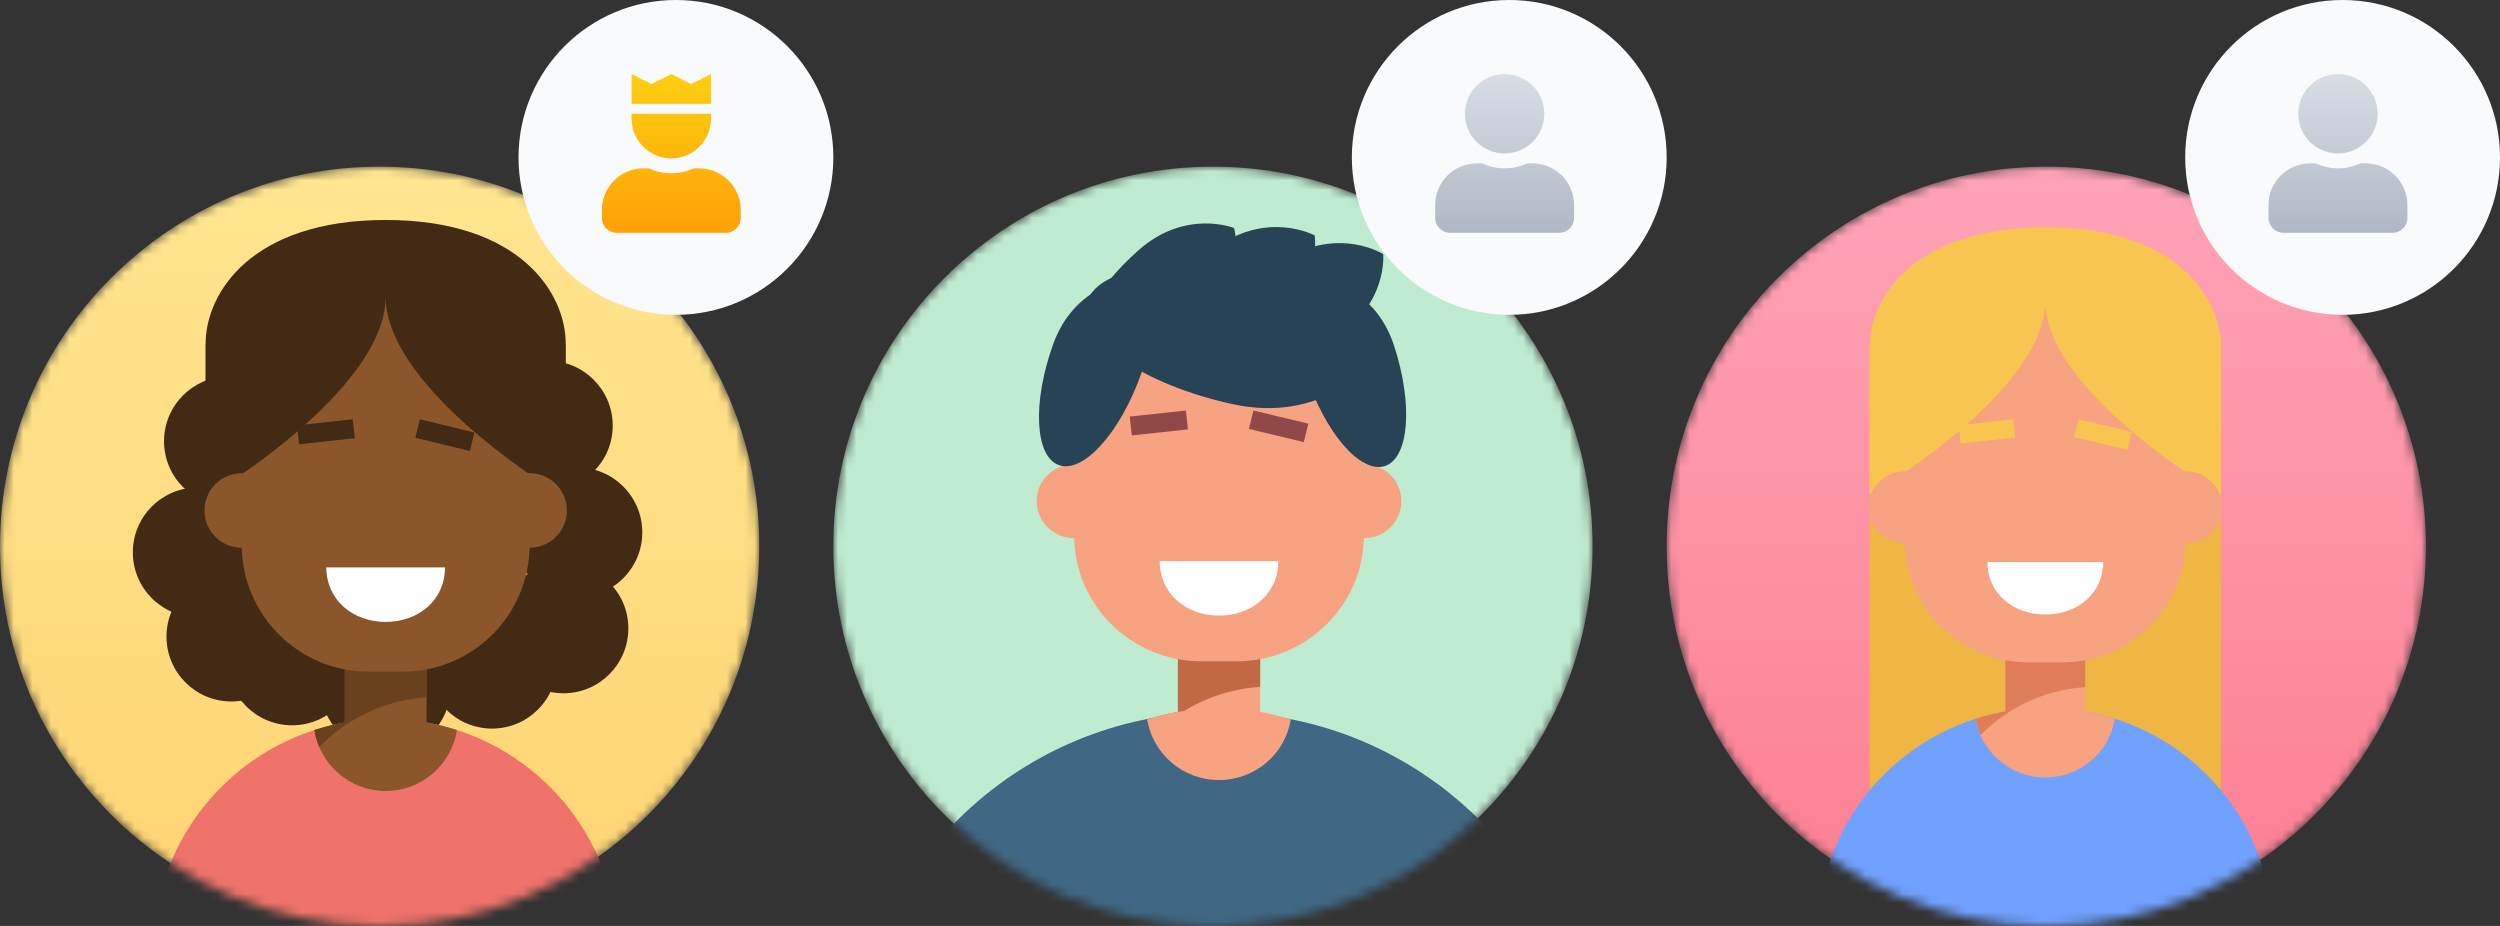
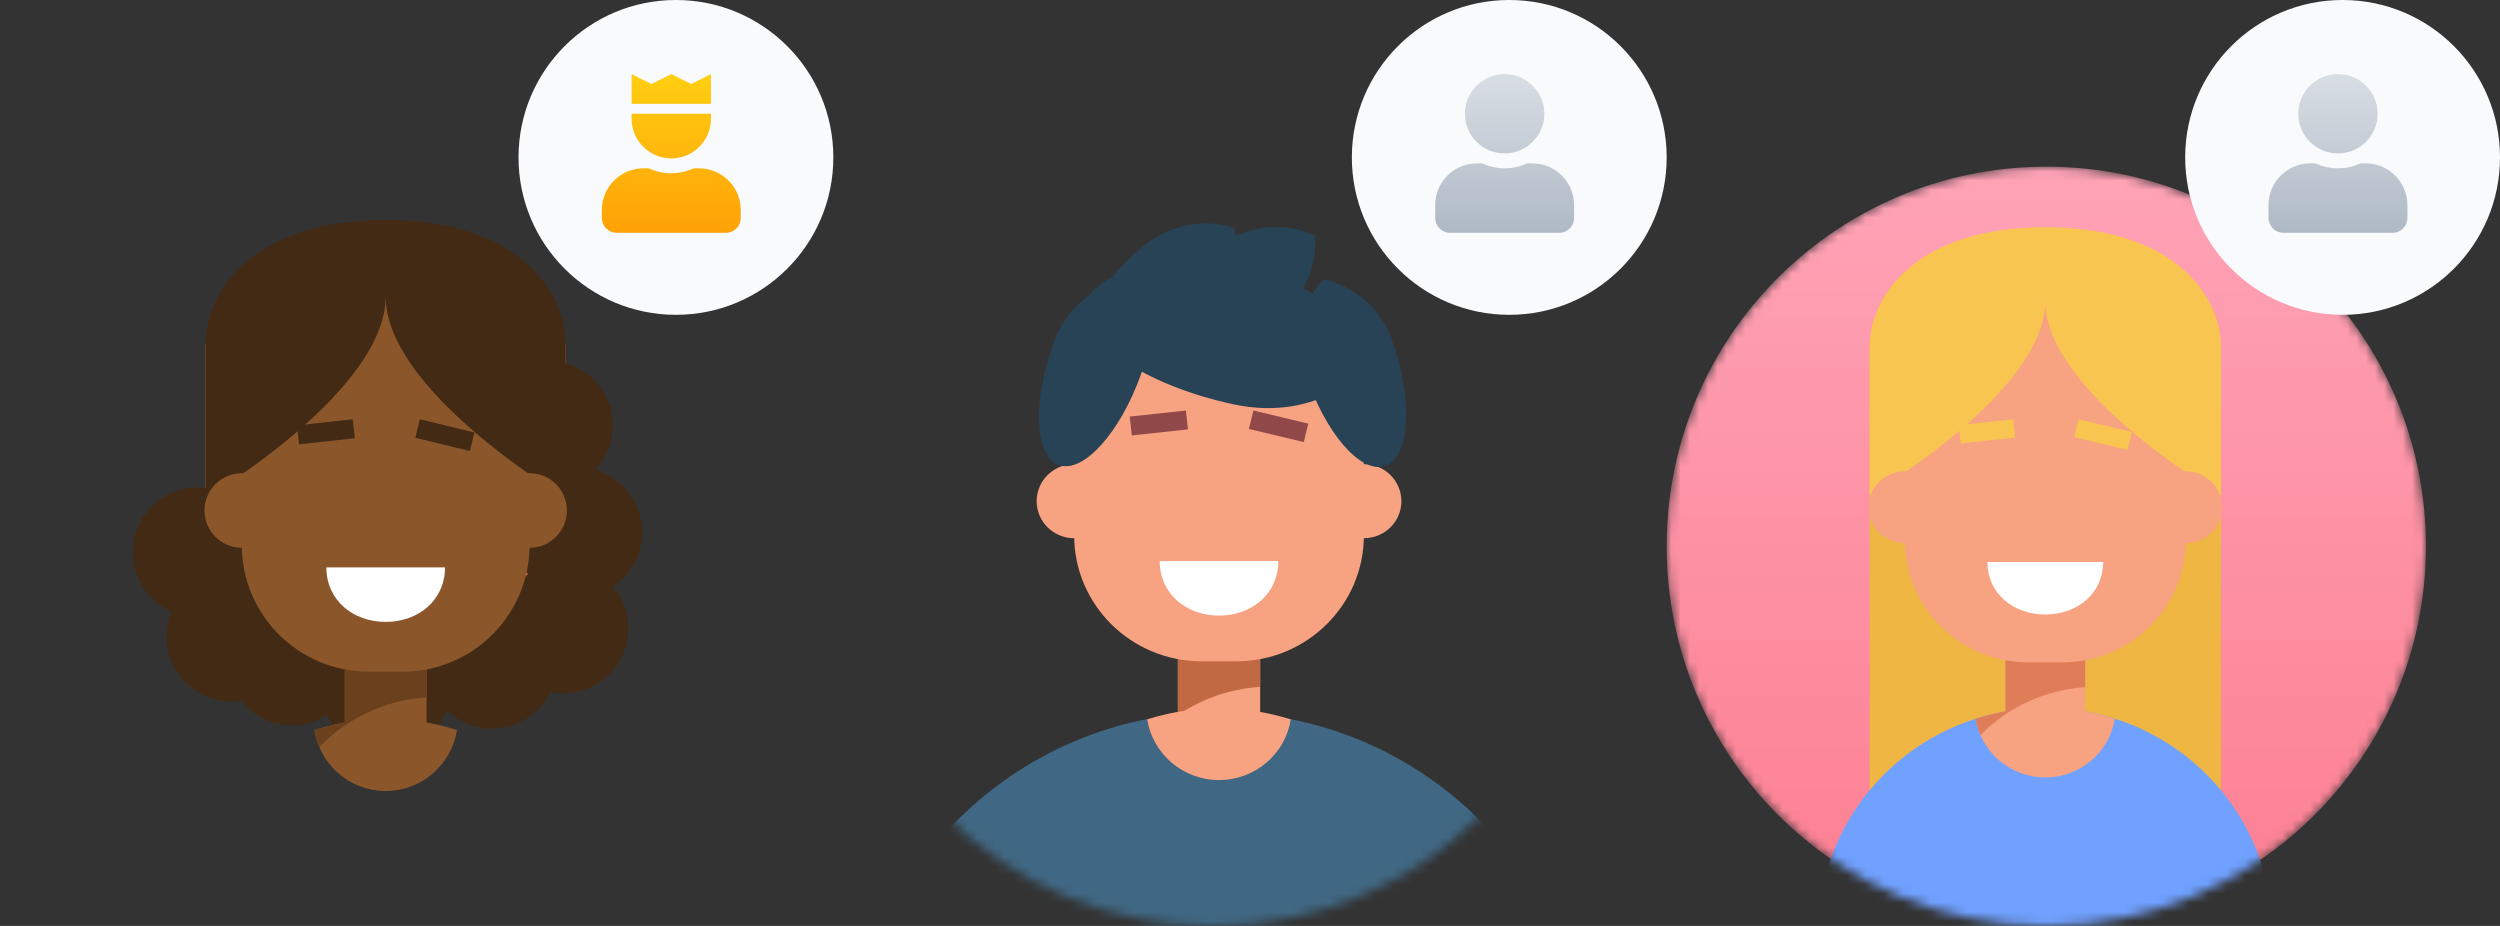
<svg xmlns="http://www.w3.org/2000/svg" width="270" height="100" viewBox="0 0 270 100" fill="none">
  <rect x="0" y="0" width="270" height="100" fill="#333333" stroke="none" />
  <mask id="mask0" mask-type="alpha" maskUnits="userSpaceOnUse" x="180" y="18" width="82" height="82">
    <path d="M220.999 18C198.357 18 180 36.357 180 59C180 81.643 198.357 100 220.999 100C243.644 100 262 81.643 262 59C262 36.357 243.644 18 220.999 18Z" fill="white" />
  </mask>
  <g mask="url(#mask0)">
    <path d="M220.999 18C198.357 18 180 36.357 180 59C180 81.643 198.357 100 220.999 100C243.644 100 262 81.643 262 59C262 36.357 243.644 18 220.999 18Z" fill="url(#paint0_linear)" />
    <path fill-rule="evenodd" clip-rule="evenodd" d="M201.919 88.635H239.866V37.448H201.919V88.635Z" fill="#EFB643" />
    <path fill-rule="evenodd" clip-rule="evenodd" d="M196.4 100.645C196.4 88.239 205.86 78.017 218.042 76.622C217.884 76.726 217.727 76.832 217.572 76.939C218.894 76.706 220.345 76.459 220.892 76.459C234.419 76.459 245.385 87.287 245.385 100.646L196.4 100.645Z" fill="#70A1FF" />
    <path fill-rule="evenodd" clip-rule="evenodd" d="M216.585 80.213H225.199V68.036H216.585V80.213Z" fill="#F7A280" />
    <path fill-rule="evenodd" clip-rule="evenodd" d="M218.042 76.622C216.436 76.807 214.878 77.146 213.382 77.622C213.948 81.214 217.095 83.965 220.891 83.965C224.69 83.965 227.838 81.213 228.401 77.619C226.035 76.867 223.513 76.459 220.891 76.459C219.928 76.459 218.977 76.516 218.041 76.622" fill="#F7A280" />
    <path fill-rule="evenodd" clip-rule="evenodd" d="M213.382 77.621C213.48 78.239 213.655 78.831 213.895 79.391C216.8 76.432 220.772 74.503 225.199 74.209V68.035H216.585V76.835C215.491 77.028 214.421 77.29 213.382 77.621" fill="#DE7D57" />
    <path fill-rule="evenodd" clip-rule="evenodd" d="M205.729 45.695C205.729 38.413 211.707 32.51 219.079 32.51H222.704C230.078 32.51 236.056 38.413 236.056 45.695V58.354C236.056 65.635 230.078 71.538 222.704 71.538H219.079C211.707 71.538 205.729 65.635 205.729 58.354" fill="#F7A280" />
    <path fill-rule="evenodd" clip-rule="evenodd" d="M227.142 60.697C227.142 64.104 224.344 66.367 220.892 66.367C217.44 66.367 214.642 64.104 214.642 60.697H227.142Z" fill="white" />
    <path fill-rule="evenodd" clip-rule="evenodd" d="M229.765 48.587L224.018 47.213L224.493 45.283L230.239 46.658L229.765 48.587ZM217.641 47.256L211.764 47.891L211.545 45.918L217.422 45.283L217.641 47.256Z" fill="#F9C551" />
    <path fill-rule="evenodd" clip-rule="evenodd" d="M239.866 37.449V53.47C239.866 53.47 220.89 42.424 220.89 32.51V24.547C235.012 24.547 239.865 32.125 239.865 37.447L239.866 37.449ZM201.919 37.449V53.47C201.919 53.47 220.89 42.424 220.89 32.51V24.547C206.77 24.547 201.918 32.125 201.918 37.447" fill="#F9C551" />
    <path fill-rule="evenodd" clip-rule="evenodd" d="M209.657 54.774C209.657 56.917 207.899 58.653 205.729 58.653C203.561 58.653 201.802 56.917 201.802 54.774C201.802 52.634 203.561 50.897 205.729 50.897C207.899 50.897 209.657 52.633 209.657 54.774ZM239.983 54.774C239.983 56.917 238.225 58.653 236.057 58.653C233.887 58.653 232.129 56.917 232.129 54.774C232.129 52.634 233.886 50.897 236.057 50.897C238.225 50.897 239.983 52.633 239.983 54.774Z" fill="#F7A280" />
  </g>
  <path d="M253 34C262.389 34 270 26.389 270 17C270 7.611 262.389 0 253 0C243.611 0 236 7.611 236 17C236 26.389 243.611 34 253 34Z" fill="#F9FAFB" />
  <path fill-rule="evenodd" clip-rule="evenodd" d="M252.5 16.571C254.867 16.571 256.786 14.653 256.786 12.286C256.786 9.919 254.867 8 252.5 8C250.133 8 248.214 9.919 248.214 12.286C248.214 14.653 250.133 16.571 252.5 16.571V16.571ZM255.5 17.643H254.94C254.198 17.984 253.37 18.179 252.5 18.179C251.63 18.179 250.806 17.984 250.06 17.643H249.5C247.016 17.643 245 19.658 245 22.143V23.536C245 24.423 245.72 25.143 246.607 25.143H258.393C259.28 25.143 260 24.423 260 23.536V22.143C260 19.658 257.984 17.643 255.5 17.643Z" fill="url(#paint1_linear)" />
  <mask id="mask1" mask-type="alpha" maskUnits="userSpaceOnUse" x="90" y="18" width="82" height="82">
    <path d="M172 59C172 81.643 153.643 100 131 100C108.357 100 90 81.643 90 59C90 36.354 108.357 18 131 18C153.643 18 172 36.355 172 59Z" fill="white" />
  </mask>
  <g mask="url(#mask1)">
-     <path d="M172 59C172 81.643 153.643 100 131 100C108.357 100 90 81.643 90 59C90 36.354 108.357 18 131 18C153.643 18 172 36.355 172 59Z" fill="#BFECD0" />
    <path fill-rule="evenodd" clip-rule="evenodd" d="M105.724 116.835H91.68C91.68 96.355 107.1 79.482 126.961 77.181C128.486 77.004 130.033 76.911 131.606 76.911C153.656 76.911 171.532 94.787 171.532 116.835H105.724V116.835Z" fill="#406884" />
    <path fill-rule="evenodd" clip-rule="evenodd" d="M151.35 54.129C151.35 56.339 149.536 58.129 147.298 58.129C145.06 58.129 143.248 56.339 143.248 54.129C143.248 51.919 145.06 50.127 147.298 50.127C149.536 50.127 151.35 51.918 151.35 54.129ZM120.06 54.129C120.06 56.339 118.247 58.129 116.01 58.129C113.772 58.129 111.958 56.339 111.958 54.129C111.958 51.919 113.772 50.127 116.009 50.127C118.247 50.127 120.061 51.918 120.061 54.129H120.06ZM127.209 80.373H136.097V67.81H127.209V80.373Z" fill="#F7A280" />
    <path fill-rule="evenodd" clip-rule="evenodd" d="M124.435 79.526C127.432 76.472 131.53 74.481 136.098 74.178V67.81H127.21V76.89C126.08 77.088 124.979 77.358 123.905 77.7C124.006 78.336 124.187 78.949 124.435 79.526Z" fill="#C16943" />
    <path fill-rule="evenodd" clip-rule="evenodd" d="M116.01 50.435C116.01 42.923 122.176 36.833 129.784 36.833H133.524C141.132 36.833 147.299 42.923 147.299 50.435V57.822C147.299 65.334 141.132 71.423 133.524 71.423H129.784C122.176 71.423 116.009 65.334 116.009 57.822V50.435H116.01Z" fill="#F7A280" />
    <path fill-rule="evenodd" clip-rule="evenodd" d="M138.06 60.598C138.06 64.134 135.192 66.484 131.653 66.484C128.116 66.484 125.247 64.134 125.247 60.598H138.06Z" fill="white" />
    <path fill-rule="evenodd" clip-rule="evenodd" d="M140.809 47.744L134.881 46.326L135.369 44.335L141.297 45.753L140.809 47.744ZM128.299 46.371L122.237 47.027L122.011 44.991L128.075 44.336L128.299 46.371Z" fill="#904849" />
    <path fill-rule="evenodd" clip-rule="evenodd" d="M113.739 37.178C116.002 30.883 121.556 30.254 121.556 30.254C121.556 30.254 125.463 34.201 123.2 40.495C120.936 46.79 116.984 51.15 114.37 50.234C111.758 49.318 111.475 43.472 113.739 37.178V37.178ZM150.548 37.3C148.458 30.949 142.923 30.171 142.923 30.171C142.923 30.171 138.908 34.013 140.998 40.365C143.088 46.717 146.922 51.182 149.558 50.335C152.195 49.489 152.638 43.653 150.548 37.301" fill="#284356" />
    <path fill-rule="evenodd" clip-rule="evenodd" d="M123 26.99C128.08 22.526 133.282 24.628 133.282 24.628C133.282 24.628 134.79 29.973 129.71 34.436C124.628 38.899 119.009 40.85 117.155 38.793C115.305 36.737 117.921 31.451 123.001 26.989" fill="#284356" />
    <path fill-rule="evenodd" clip-rule="evenodd" d="M131.497 26.606C137.063 22.749 141.987 25.426 141.987 25.426C141.987 25.426 142.862 30.909 137.295 34.765C131.728 38.622 125.918 39.92 124.316 37.668C122.716 35.414 125.93 30.461 131.496 26.606" fill="#284356" />
-     <path fill-rule="evenodd" clip-rule="evenodd" d="M138.843 27.957C144.647 24.458 149.386 27.44 149.386 27.44C149.386 27.44 149.906 32.966 144.101 36.465C138.298 39.964 132.415 40.895 130.963 38.545C129.511 36.196 133.039 31.455 138.843 27.957" fill="#284356" />
    <path fill-rule="evenodd" clip-rule="evenodd" d="M136.294 29.565C145.906 31.643 147.841 39.443 147.841 39.443C147.841 39.443 142.784 45.733 133.171 43.657C123.56 41.58 116.464 36.74 117.327 32.849C118.189 28.959 126.68 27.488 136.294 29.565" fill="#284356" />
    <path fill-rule="evenodd" clip-rule="evenodd" d="M128.714 76.67C127.056 76.859 125.449 77.21 123.905 77.699C124.489 81.407 127.736 84.245 131.654 84.245C135.572 84.245 138.82 81.405 139.402 77.698C136.96 76.922 134.357 76.501 131.654 76.501C130.659 76.501 129.679 76.559 128.714 76.669" fill="#F7A280" />
  </g>
  <path d="M163 34C172.389 34 180 26.389 180 17C180 7.611 172.389 0 163 0C153.611 0 146 7.611 146 17C146 26.389 153.611 34 163 34Z" fill="#F9FAFB" />
  <path fill-rule="evenodd" clip-rule="evenodd" d="M162.5 16.571C164.867 16.571 166.786 14.653 166.786 12.286C166.786 9.919 164.867 8 162.5 8C160.133 8 158.214 9.919 158.214 12.286C158.214 14.653 160.133 16.571 162.5 16.571V16.571ZM165.5 17.643H164.94C164.198 17.984 163.37 18.179 162.5 18.179C161.63 18.179 160.806 17.984 160.06 17.643H159.5C157.016 17.643 155 19.658 155 22.143V23.536C155 24.423 155.72 25.143 156.607 25.143H168.393C169.28 25.143 170 24.423 170 23.536V22.143C170 19.658 167.984 17.643 165.5 17.643Z" fill="url(#paint2_linear)" />
  <mask id="mask2" mask-type="alpha" maskUnits="userSpaceOnUse" x="0" y="18" width="82" height="82">
    <path d="M41 18C18.356 18 0 36.357 0 59C0 81.643 18.357 100 41 100C63.645 100 82 81.643 82 59C82 36.357 63.645 18 41 18Z" fill="white" />
  </mask>
  <g mask="url(#mask2)">
-     <path d="M41 18C18.356 18 0 36.357 0 59C0 81.643 18.357 100 41 100C63.645 100 82 81.643 82 59C82 36.357 63.645 18 41 18Z" fill="url(#paint3_linear)" />
    <path fill-rule="evenodd" clip-rule="evenodd" d="M22.205 74.286H61.102V37.149H22.205V74.286Z" fill="#EF7C43" />
    <path fill-rule="evenodd" clip-rule="evenodd" d="M66.175 45.97C66.175 49.839 63.039 52.975 59.17 52.975C55.302 52.975 52.166 49.839 52.166 45.97C52.166 42.102 55.302 38.965 59.17 38.965C63.039 38.965 66.175 42.102 66.175 45.97" fill="#432A14" />
    <path fill-rule="evenodd" clip-rule="evenodd" d="M69.367 57.496C69.367 61.364 66.231 64.501 62.362 64.501C58.494 64.501 55.357 61.364 55.357 57.496C55.357 53.627 58.494 50.491 62.362 50.491C66.231 50.491 69.367 53.627 69.367 57.496Z" fill="#432A14" />
    <path fill-rule="evenodd" clip-rule="evenodd" d="M67.86 67.869C67.86 71.737 64.724 74.874 60.856 74.874C56.987 74.874 53.851 71.737 53.851 67.869C53.851 64.001 56.987 60.864 60.856 60.864C64.724 60.864 67.861 64.001 67.861 67.869" fill="#432A14" />
    <path fill-rule="evenodd" clip-rule="evenodd" d="M60.147 71.682C60.147 75.551 57.011 78.687 53.142 78.687C49.274 78.687 46.137 75.551 46.137 71.682C46.137 67.814 49.274 64.677 53.142 64.677C57.011 64.677 60.147 67.814 60.147 71.682Z" fill="#432A14" />
    <path fill-rule="evenodd" clip-rule="evenodd" d="M48.658 74.253C48.658 78.121 45.521 81.257 41.653 81.257C37.785 81.257 34.648 78.121 34.648 74.253C34.648 70.384 37.785 67.248 41.653 67.248C45.521 67.248 48.658 70.384 48.658 74.253Z" fill="#432A14" />
    <path fill-rule="evenodd" clip-rule="evenodd" d="M38.55 71.327C38.55 75.195 35.414 78.332 31.546 78.332C27.677 78.332 24.541 75.195 24.541 71.327C24.541 67.458 27.677 64.322 31.546 64.322C35.414 64.322 38.551 67.458 38.551 71.327" fill="#432A14" />
    <path fill-rule="evenodd" clip-rule="evenodd" d="M31.99 68.755C31.99 72.624 28.854 75.76 24.985 75.76C21.117 75.76 17.98 72.624 17.98 68.755C17.98 64.887 21.117 61.75 24.985 61.75C28.854 61.75 31.99 64.887 31.99 68.755Z" fill="#432A14" />
    <path fill-rule="evenodd" clip-rule="evenodd" d="M28.355 59.655C28.355 63.523 25.219 66.66 21.35 66.66C17.482 66.66 14.345 63.523 14.345 59.655C14.345 55.786 17.482 52.65 21.35 52.65C25.219 52.65 28.355 55.786 28.355 59.655Z" fill="#432A14" />
-     <path fill-rule="evenodd" clip-rule="evenodd" d="M31.724 47.654C31.724 51.523 28.588 54.659 24.719 54.659C20.851 54.659 17.714 51.523 17.714 47.654C17.714 43.786 20.851 40.65 24.719 40.65C28.588 40.65 31.724 43.786 31.724 47.654" fill="#432A14" />
-     <path fill-rule="evenodd" clip-rule="evenodd" d="M41.653 77.64C55.519 77.64 66.76 88.88 66.76 102.745H16.549C16.549 89.868 26.245 79.257 38.732 77.809L38.496 77.969L38.733 77.809C39.691 77.699 40.666 77.641 41.653 77.641V77.64Z" fill="#EF736A" />
    <path fill-rule="evenodd" clip-rule="evenodd" d="M37.239 81.538H46.069V68.897H37.239V81.538Z" fill="#8B572A" />
    <path fill-rule="evenodd" clip-rule="evenodd" d="M38.732 77.809C37.087 78.001 35.49 78.354 33.957 78.846C34.537 82.576 37.762 85.431 41.653 85.431C45.547 85.431 48.773 82.575 49.352 78.844C46.926 78.064 44.34 77.641 41.652 77.641C40.666 77.641 39.692 77.698 38.732 77.809" fill="#8B572A" />
    <path fill-rule="evenodd" clip-rule="evenodd" d="M33.956 78.846C34.056 79.489 34.236 80.103 34.482 80.683C37.46 77.612 41.532 75.611 46.069 75.305V68.896H37.239V78.031C36.119 78.231 35.021 78.503 33.956 78.846Z" fill="#6B411D" />
    <path fill-rule="evenodd" clip-rule="evenodd" d="M26.112 45.707C26.112 38.149 32.238 32.023 39.796 32.023H43.511C51.069 32.023 57.197 38.149 57.197 45.707V58.847C57.197 66.406 51.069 72.533 43.511 72.533H39.796C32.238 72.533 26.112 66.406 26.112 58.848" fill="#8B572A" />
    <path fill-rule="evenodd" clip-rule="evenodd" d="M48.06 61.28C48.06 64.816 45.192 67.165 41.654 67.165C38.116 67.165 35.248 64.816 35.248 61.28H48.06Z" fill="white" />
    <path fill-rule="evenodd" clip-rule="evenodd" d="M50.748 48.71L44.859 47.282L45.345 45.279L51.235 46.707L50.748 48.71ZM38.322 47.328L32.298 47.987L32.074 45.94L38.098 45.279L38.322 47.328Z" fill="#432A14" />
    <path fill-rule="evenodd" clip-rule="evenodd" d="M61.102 37.148V53.78C61.102 53.78 41.653 42.312 41.653 32.023V23.758C56.128 23.758 61.102 31.624 61.102 37.148V37.148ZM22.205 37.148V53.78C22.205 53.78 41.653 42.313 41.653 32.024V23.758C27.179 23.758 22.205 31.624 22.205 37.148Z" fill="#432A14" />
    <path fill-rule="evenodd" clip-rule="evenodd" d="M30.137 55.132C30.137 57.357 28.336 59.158 26.112 59.158C23.888 59.158 22.086 57.357 22.086 55.132C22.086 52.909 23.888 51.107 26.112 51.107C28.336 51.107 30.137 52.909 30.137 55.132V55.132ZM61.222 55.132C61.222 57.357 59.42 59.158 57.198 59.158C54.973 59.158 53.172 57.357 53.172 55.132C53.172 52.909 54.973 51.107 57.198 51.107C59.42 51.107 61.222 52.909 61.222 55.132" fill="#8B572A" />
  </g>
  <path d="M73 34C82.389 34 90 26.389 90 17C90 7.611 82.389 0 73 0C63.611 0 56 7.611 56 17C56 26.389 63.611 34 73 34Z" fill="#F9FAFB" />
  <path fill-rule="evenodd" clip-rule="evenodd" d="M76.786 8L74.643 9.071L72.5 8L70.357 9.071L68.214 8V11.214H76.786V8ZM75.5 18.179H74.94C74.196 18.519 73.37 18.714 72.5 18.714C71.63 18.714 70.804 18.519 70.06 18.179H69.5C67.015 18.179 65 20.193 65 22.679V23.536C65 24.423 65.72 25.143 66.607 25.143H78.393C79.28 25.143 80 24.423 80 23.536V22.679C80 20.193 77.985 18.179 75.5 18.179ZM72.5 17.107C74.867 17.107 76.786 15.188 76.786 12.821V12.286H68.214V12.821C68.214 15.188 70.134 17.107 72.5 17.107Z" fill="url(#paint4_linear)" />
  <defs>
    <linearGradient id="paint0_linear" x1="221" y1="18" x2="221" y2="100" gradientUnits="userSpaceOnUse">
      <stop stop-color="#FFA3B7" />
      <stop offset="1" stop-color="#FC7F91" />
    </linearGradient>
    <linearGradient id="paint1_linear" x1="252.5" y1="8" x2="252.5" y2="25.143" gradientUnits="userSpaceOnUse">
      <stop stop-color="#D8DEE4" />
      <stop offset="1" stop-color="#AFB9C5" />
    </linearGradient>
    <linearGradient id="paint2_linear" x1="162.5" y1="8" x2="162.5" y2="25.143" gradientUnits="userSpaceOnUse">
      <stop stop-color="#D8DEE4" />
      <stop offset="1" stop-color="#AFB9C5" />
    </linearGradient>
    <linearGradient id="paint3_linear" x1="41" y1="18" x2="41" y2="100" gradientUnits="userSpaceOnUse">
      <stop stop-color="#FFE690" />
      <stop offset="1" stop-color="#FFD473" />
    </linearGradient>
    <linearGradient id="paint4_linear" x1="72.5" y1="8.105" x2="72.5" y2="25.143" gradientUnits="userSpaceOnUse">
      <stop stop-color="#FFCE11" />
      <stop offset="1" stop-color="#FFA107" />
    </linearGradient>
  </defs>
</svg>